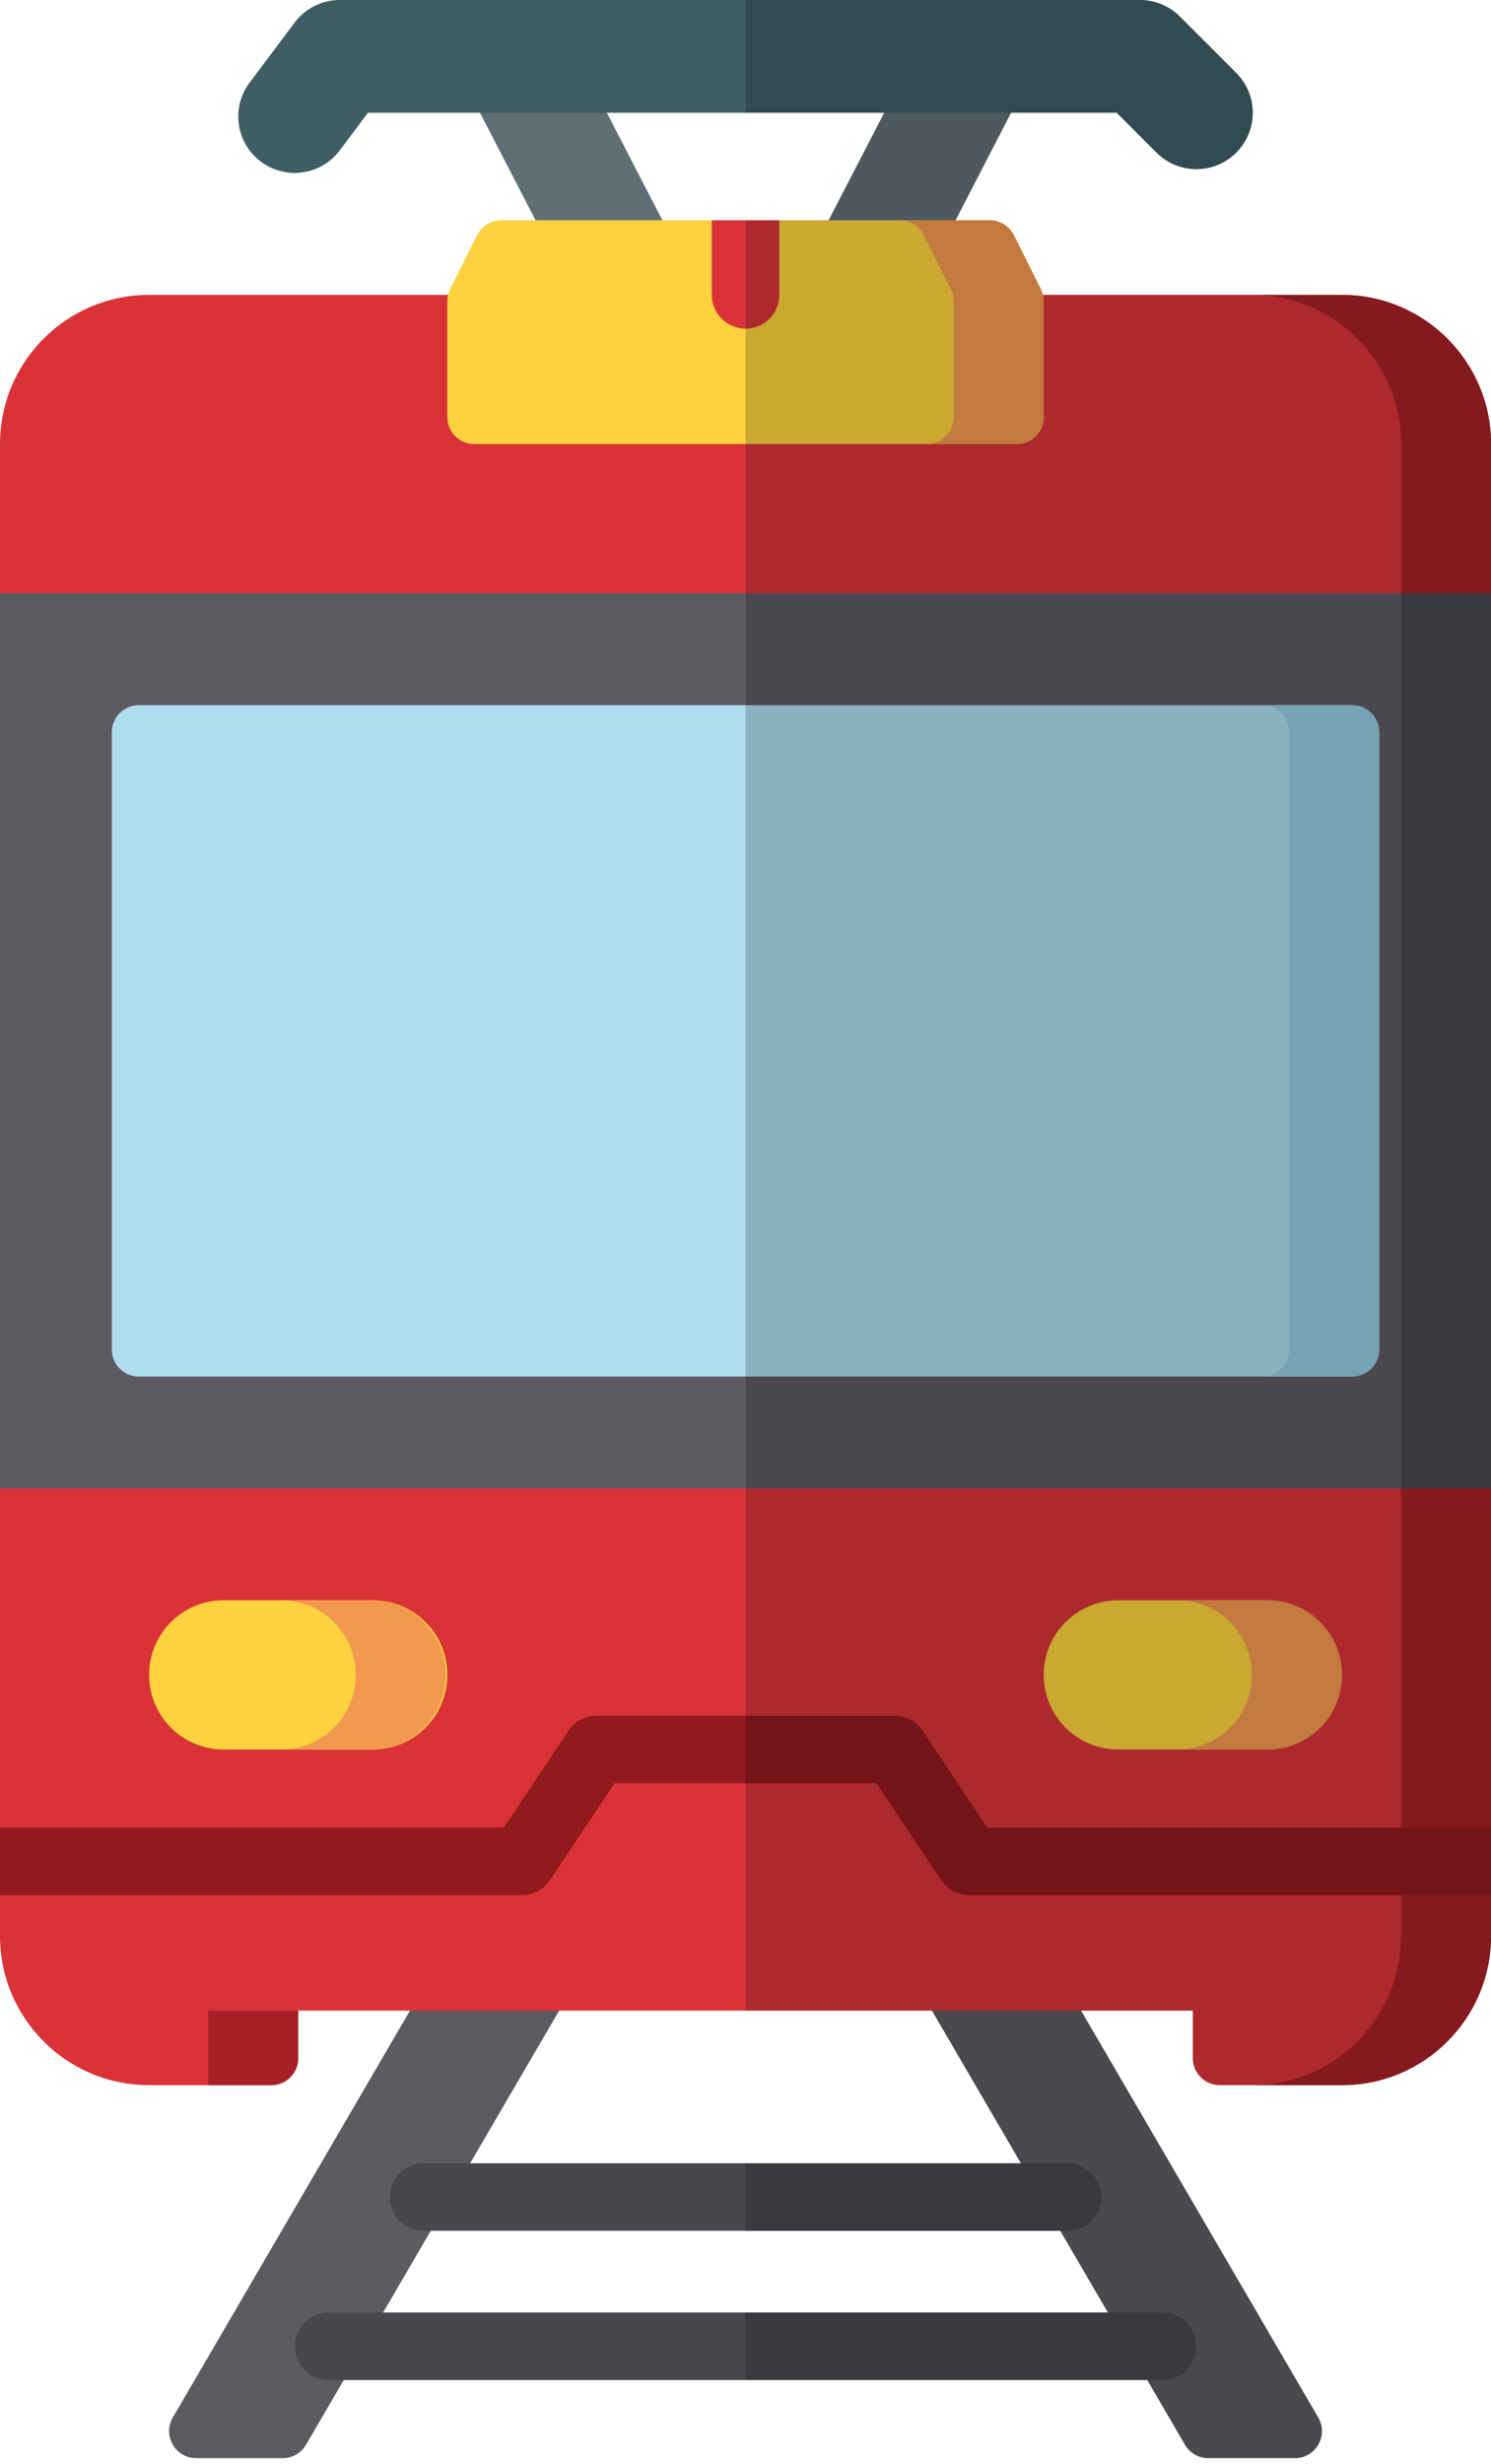
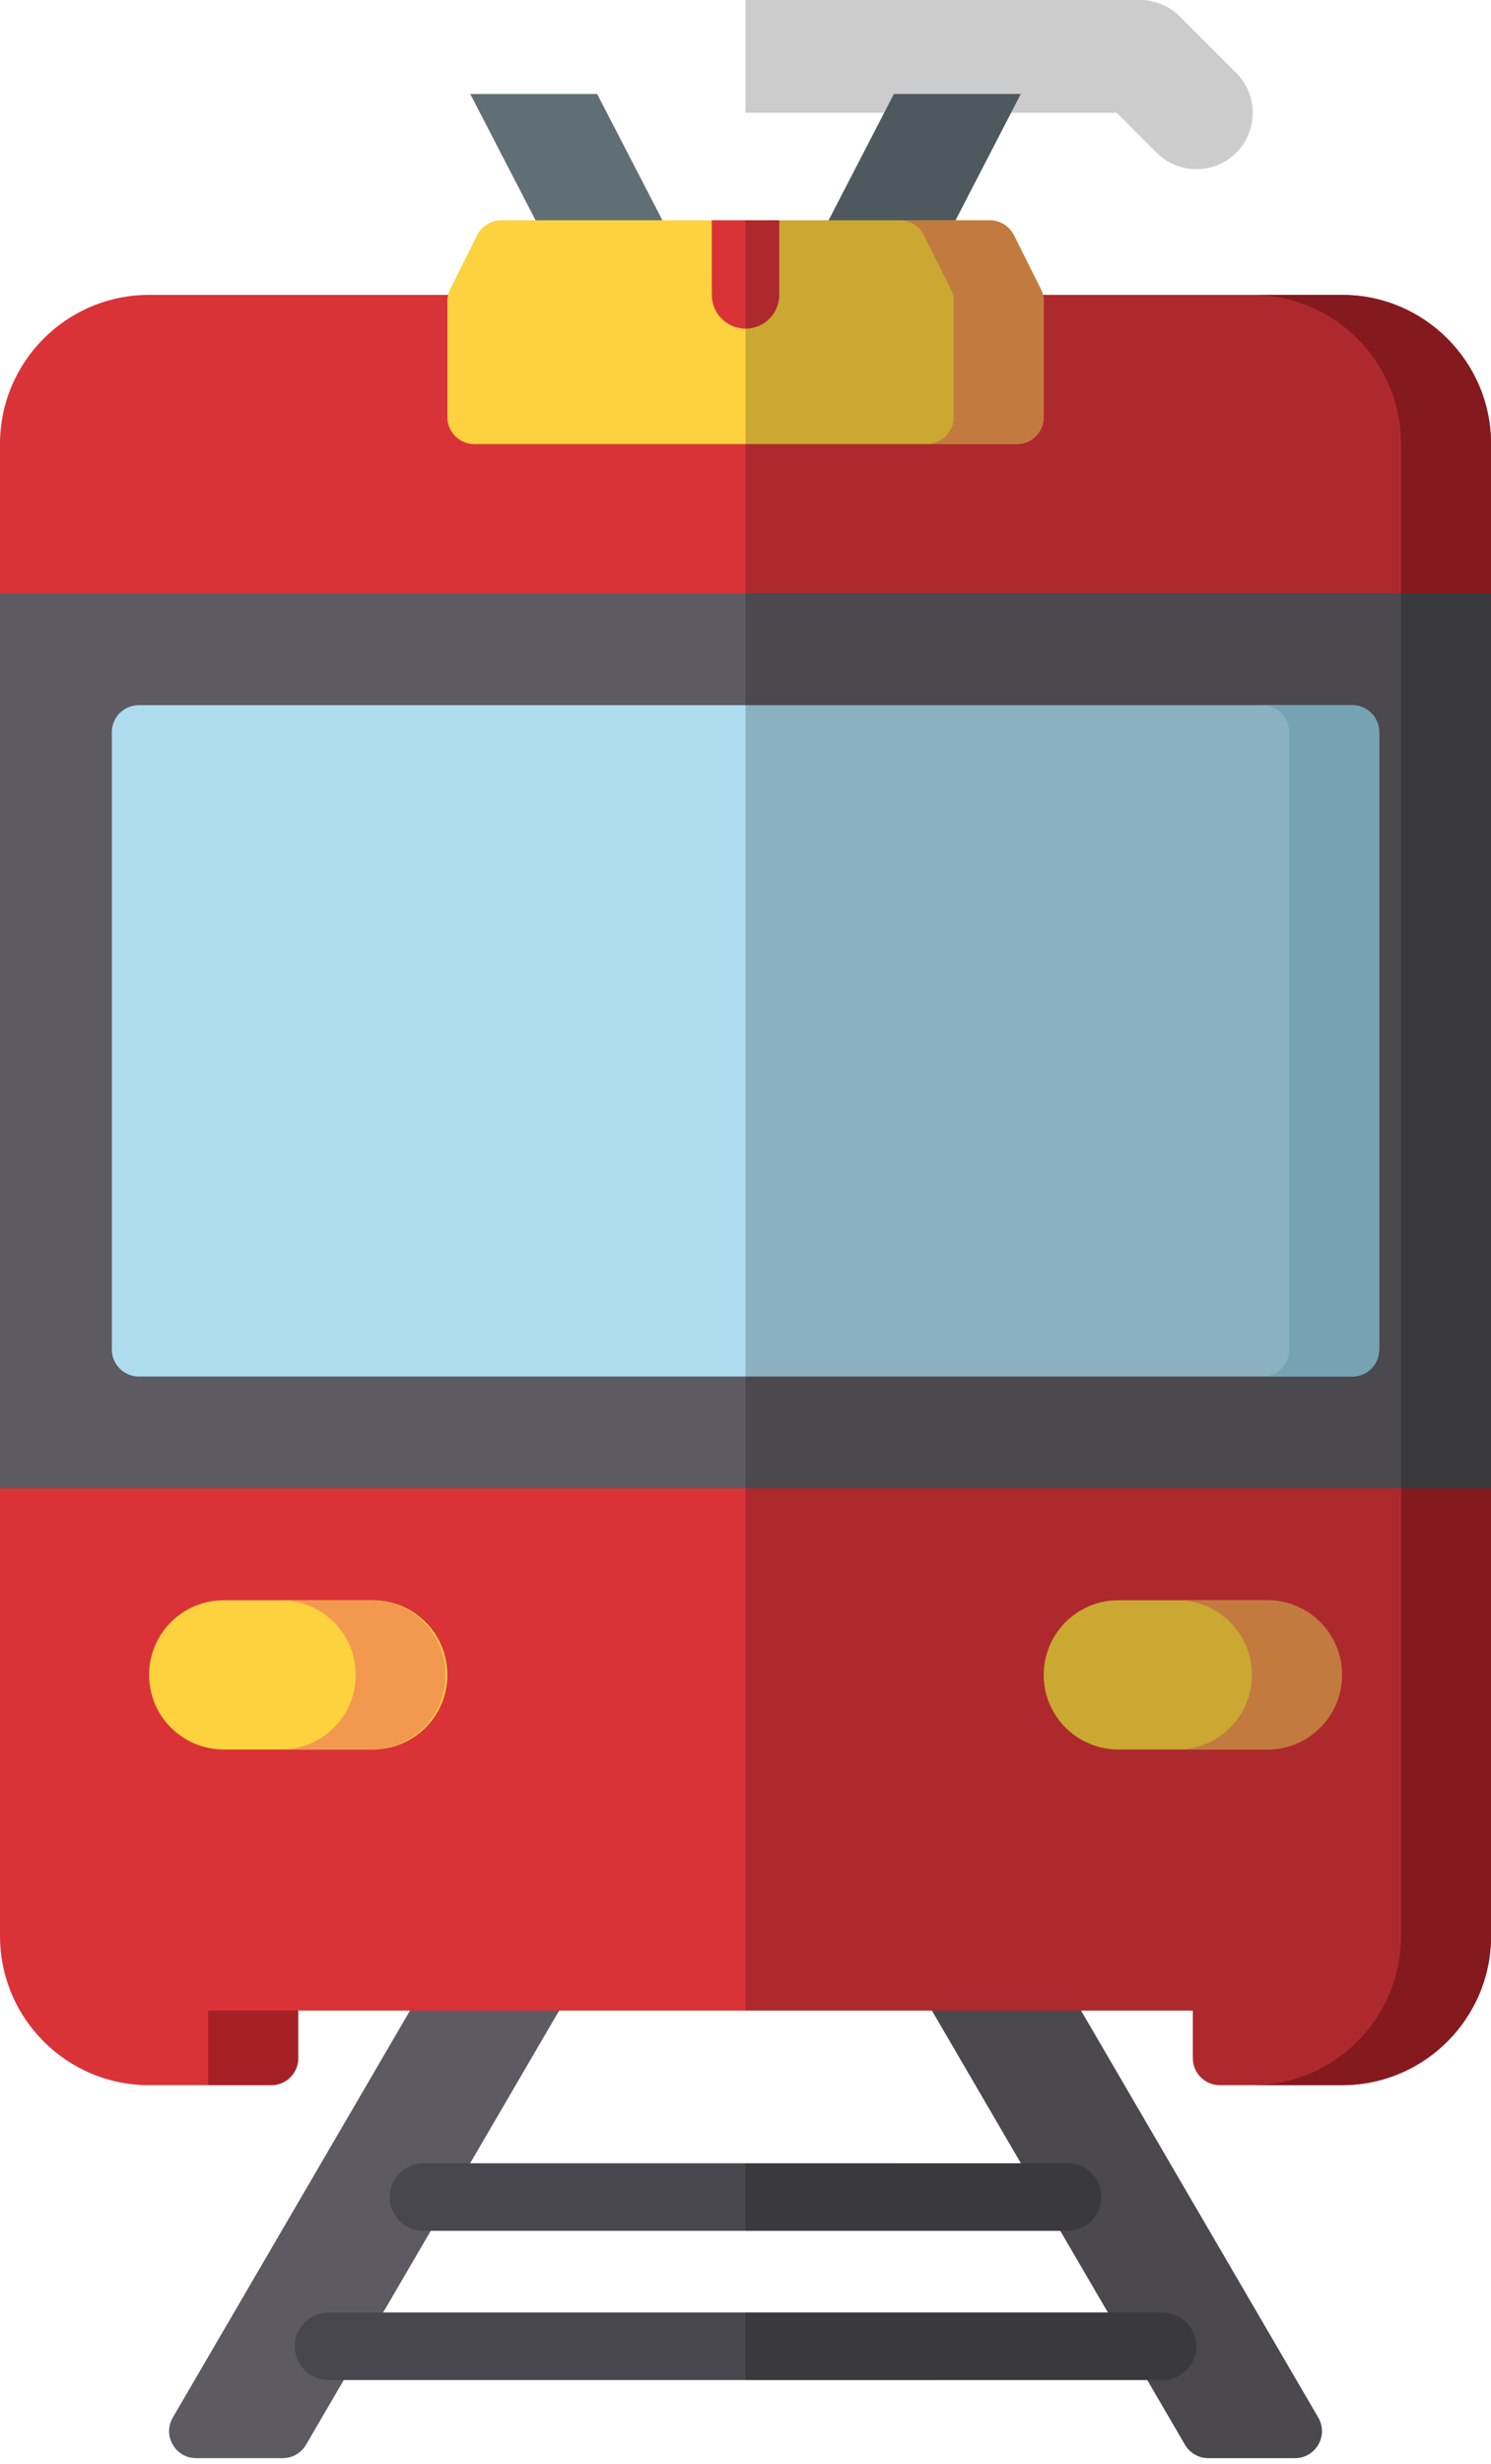
<svg xmlns="http://www.w3.org/2000/svg" xmlns:xlink="http://www.w3.org/1999/xlink" version="1.1" id="レイヤー_1" x="0px" y="0px" width="91.037px" height="150.351px" viewBox="0 0 91.037 150.351" enable-background="new 0 0 91.037 150.351" xml:space="preserve">
  <g>
    <g>
      <g>
        <path fill="#606F75" d="M41.385,15.258c-2.445,0.135-4.932,0.387-7.363,0.738L28.713,5.735h7.746L41.385,15.258z" />
        <path fill="#606F75" d="M62.326,5.735l-5.305,10.261c-2.436-0.351-4.922-0.604-7.367-0.738l4.926-9.523H62.326z" />
-         <path fill="#3F5D65" d="M75.48,4.449l-3.439-3.44C71.395,0.363,70.52,0,69.607,0H20.744c-1.082,0-2.104,0.51-2.752,1.376     l-2.754,3.67c-1.141,1.521-0.832,3.677,0.689,4.817C17.441,11,19.6,10.704,20.744,9.176l1.721-2.294h45.717l2.434,2.433     c1.344,1.344,3.521,1.344,4.865,0C76.826,7.972,76.826,5.793,75.48,4.449z" />
      </g>
      <g>
        <path fill="#5E5A61" d="M34.141,122.688l-15.455,26.494c-0.295,0.507-0.838,0.818-1.424,0.818h-5.287     c-1.273,0-2.066-1.381-1.424-2.479l14.484-24.832v-1.401h9.105V122.688L34.141,122.688z" />
        <path fill="#5E5A61" d="M66.004,122.688l14.484,24.833c0.641,1.099-0.152,2.479-1.424,2.479h-5.287     c-0.586,0-1.129-0.312-1.424-0.818L56.9,122.686v-1.398h9.104V122.688L66.004,122.688z" />
      </g>
      <g>
        <path fill="#49474E" d="M25.855,136.129h39.33c1.139,0,2.061-0.923,2.061-2.061c0-1.139-0.922-2.062-2.061-2.062l-39.33,0.001     c-1.139,0-2.061,0.922-2.061,2.061C23.795,135.207,24.717,136.129,25.855,136.129z" />
        <path fill="#49474E" d="M70.982,141.112H20.059c-1.137,0-2.061,0.923-2.061,2.061c0,1.139,0.924,2.062,2.061,2.062l50.924-0.001     c1.137,0,2.061-0.923,2.061-2.061C73.043,142.034,72.119,141.112,70.982,141.112z" />
      </g>
      <path fill="#D93338" d="M9.104,17.994C4.076,17.994,0,22.07,0,27.098v91.039c0,5.027,4.076,9.104,9.104,9.104h7.457    c0.91,0,1.648-0.737,1.648-1.648v-2.902h54.623v2.902c0,0.911,0.738,1.648,1.648,1.648h7.455c5.027,0,9.104-4.075,9.104-9.104    V27.098c0-5.028-4.076-9.104-9.104-9.104L9.104,17.994L9.104,17.994z" />
      <g>
        <path fill="#A52126" d="M12.713,127.24h3.848c0.91,0,1.648-0.737,1.648-1.648v-2.902h-5.496V127.24z" />
        <path fill="#A52126" d="M81.936,17.994h-5.496c5.027,0,9.104,4.076,9.104,9.104v91.039c0,5.027-4.076,9.104-9.104,9.104h5.496     c5.027,0,9.104-4.076,9.104-9.104V27.098C91.039,22.07,86.963,17.994,81.936,17.994z" />
      </g>
      <rect y="36.201" fill="#5E5A61" width="91.037" height="54.624" />
      <path fill="#AEDDF0" d="M82.562,83.998H8.477c-0.91,0-1.648-0.738-1.648-1.649v-37.67c0-0.911,0.738-1.648,1.648-1.648h74.086    c0.91,0,1.648,0.738,1.648,1.648v37.67C84.211,83.259,83.473,83.998,82.562,83.998z" />
      <g>
        <path fill="#FDD23E" d="M22.76,106.756c2.516,0,4.553-2.038,4.553-4.552s-2.037-4.553-4.553-4.553h-9.104     c-2.514,0-4.553,2.039-4.553,4.553s2.039,4.552,4.553,4.552H22.76z" />
        <path fill="#FDD23E" d="M77.383,106.756c2.516,0,4.553-2.038,4.553-4.552s-2.037-4.553-4.553-4.553h-9.104     c-2.514,0-4.553,2.039-4.553,4.553s2.039,4.552,4.553,4.552H77.383z" />
      </g>
      <rect x="85.545" y="36.201" fill="#49474E" width="5.494" height="54.624" />
      <path fill="#FDD23E" d="M30.607,13.442h29.826c0.623,0,1.193,0.353,1.475,0.911l1.645,3.292c0.115,0.229,0.176,0.481,0.176,0.738    v7.066c0,0.911-0.738,1.649-1.65,1.649H28.961c-0.91,0-1.648-0.738-1.648-1.649v-7.065c0-0.256,0.059-0.509,0.174-0.738    l1.646-3.292C29.412,13.795,29.982,13.442,30.607,13.442z" />
      <path fill="#F3994F" d="M63.553,17.646l-1.645-3.292c-0.281-0.559-0.852-0.912-1.475-0.912h-5.496    c0.625,0,1.195,0.353,1.475,0.911l1.646,3.292c0.113,0.229,0.174,0.481,0.174,0.738v7.066c0,0.91-0.738,1.648-1.648,1.648h5.494    c0.912,0,1.65-0.738,1.65-1.648v-7.066C63.727,18.127,63.668,17.875,63.553,17.646z" />
      <path fill="#D93338" d="M45.52,20.054c1.139,0,2.061-0.922,2.061-2.061v-4.552l0,0h-4.121l0,0v4.551    C43.459,19.131,44.381,20.054,45.52,20.054z" />
      <path fill="#93CCE1" d="M82.562,43.03h-5.496c0.912,0,1.65,0.738,1.65,1.648v37.67c0,0.911-0.738,1.649-1.65,1.649h5.496    c0.91,0,1.648-0.738,1.648-1.649v-37.67C84.211,43.768,83.473,43.03,82.562,43.03z" />
      <g>
        <path fill="#F3994F" d="M77.383,97.652h-5.496c2.514,0,4.553,2.039,4.553,4.553s-2.039,4.552-4.553,4.552h5.496     c2.516,0,4.553-2.038,4.553-4.552S79.898,97.652,77.383,97.652z" />
        <path fill="#F3994F" d="M22.664,97.652h-5.498c2.516,0,4.553,2.039,4.553,4.553s-2.037,4.552-4.553,4.552h5.498     c2.514,0,4.551-2.038,4.551-4.552S25.178,97.652,22.664,97.652z" />
      </g>
-       <path fill="#92191E" d="M91.039,115.645v-4.121l0,0h-30.76l-3.941-5.91c-0.383-0.573-1.025-0.918-1.715-0.918H36.416    c-0.689,0-1.332,0.345-1.715,0.918l-3.939,5.91H0v4.121l31.863,0.001c0.689,0,1.334-0.345,1.715-0.918l3.941-5.91h16.002    l3.939,5.91c0.383,0.573,1.025,0.918,1.715,0.918L91.039,115.645L91.039,115.645z" />
    </g>
    <g>
      <defs>
        <path id="SVGID_1_" d="M90.992,26.167c-0.467-4.591-4.344-8.173-9.057-8.173H63.68c-0.029-0.12-0.07-0.237-0.127-0.348     l-1.645-3.292c-0.211-0.418-0.584-0.722-1.021-0.847c-0.145-0.042-0.297-0.064-0.453-0.064h-2.092l3.393-6.56h6.447l2.434,2.433     c1.344,1.344,3.521,1.344,4.865,0c1.346-1.344,1.346-3.522,0-4.866l-3.439-3.44C71.395,0.363,70.52,0,69.607,0H20.744     c-1.082,0-2.104,0.51-2.752,1.376l-2.754,3.67c-1.141,1.521-0.832,3.677,0.689,4.817C17.441,11,19.6,10.704,20.744,9.176     l1.721-2.294h6.842l3.393,6.56h-2.092c-0.625,0-1.195,0.353-1.475,0.912l-1.646,3.292c-0.055,0.111-0.096,0.228-0.125,0.347     H9.104v0C4.076,17.994,0,22.07,0,27.098v9.103l0,0v54.624l0,0v20.699v4.121v2.491c0,5.027,4.076,9.104,9.104,9.104h3.609h3.848     c0.91,0,1.648-0.737,1.648-1.648v-2.902h6.826l-14.484,24.832C9.908,148.62,10.701,150,11.975,150h5.287     c0.586,0,1.129-0.312,1.424-0.818l2.305-3.948l49.061-0.001l2.303,3.948c0.295,0.507,0.838,0.818,1.424,0.818h5.287     c1.271,0,2.064-1.38,1.424-2.479l-14.482-24.832h6.826v2.902c0,0.911,0.738,1.648,1.648,1.648h1.959h5.496l0,0     c5.027,0,9.104-4.075,9.104-9.104v-2.49v-0.001v-4.121V90.825V36.201v-9.103C91.039,26.783,91.023,26.473,90.992,26.167z      M37.053,6.882h16.934l-3.393,6.56H47.58h-4.121h-3.014L37.053,6.882z M23.395,141.112l2.906-4.982H64.74l2.906,4.982H23.395z      M62.338,132.007l-33.633,0.001l5.436-9.319H56.9L62.338,132.007z" />
      </defs>
      <clipPath id="SVGID_2_">
        <use xlink:href="#SVGID_1_" overflow="visible" />
      </clipPath>
      <g clip-path="url(#SVGID_2_)">
        <rect x="45.52" opacity="0.2" width="45.518" height="150.351" />
      </g>
    </g>
  </g>
</svg>